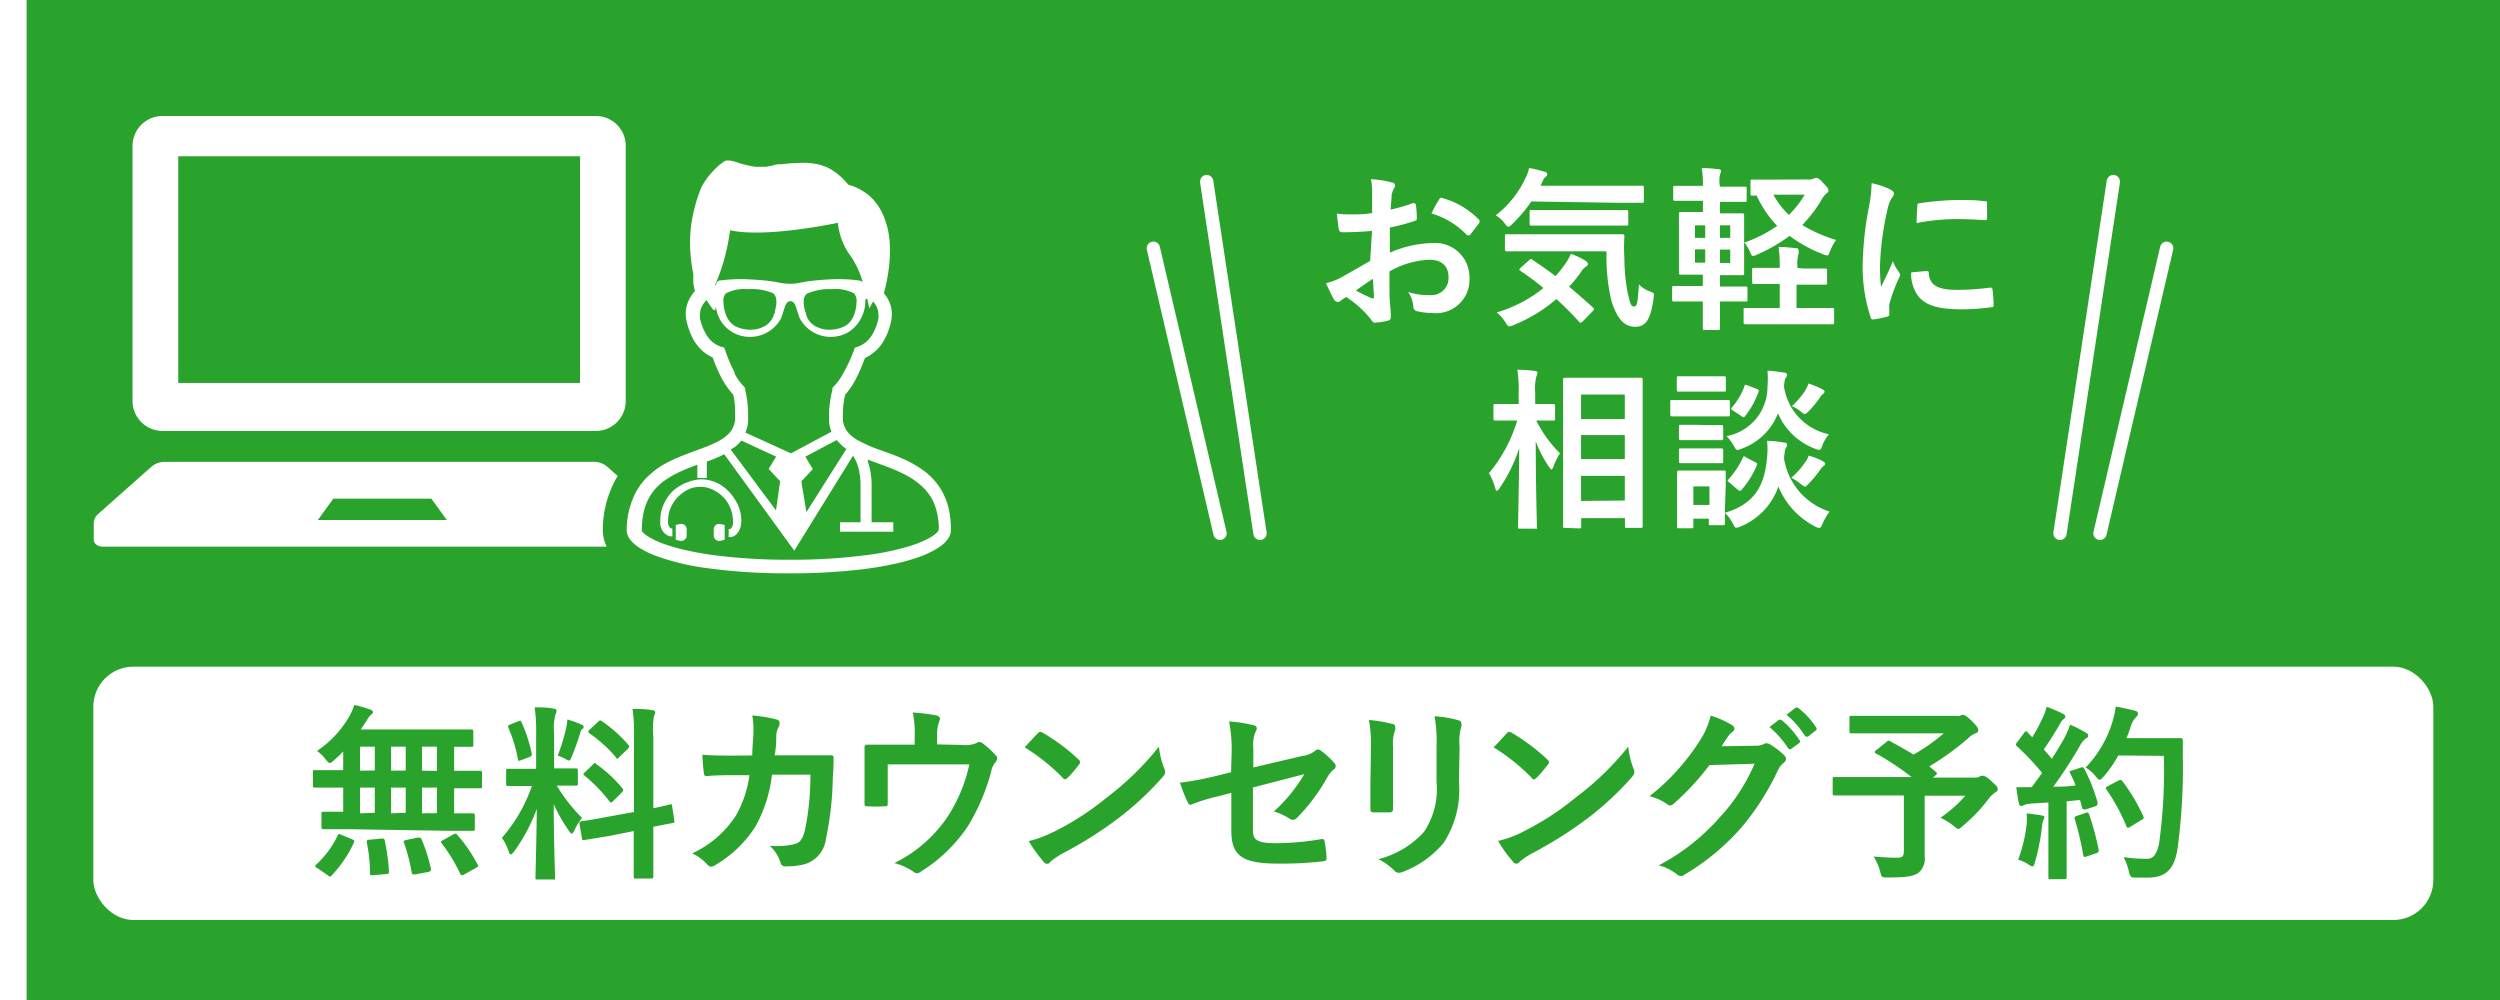
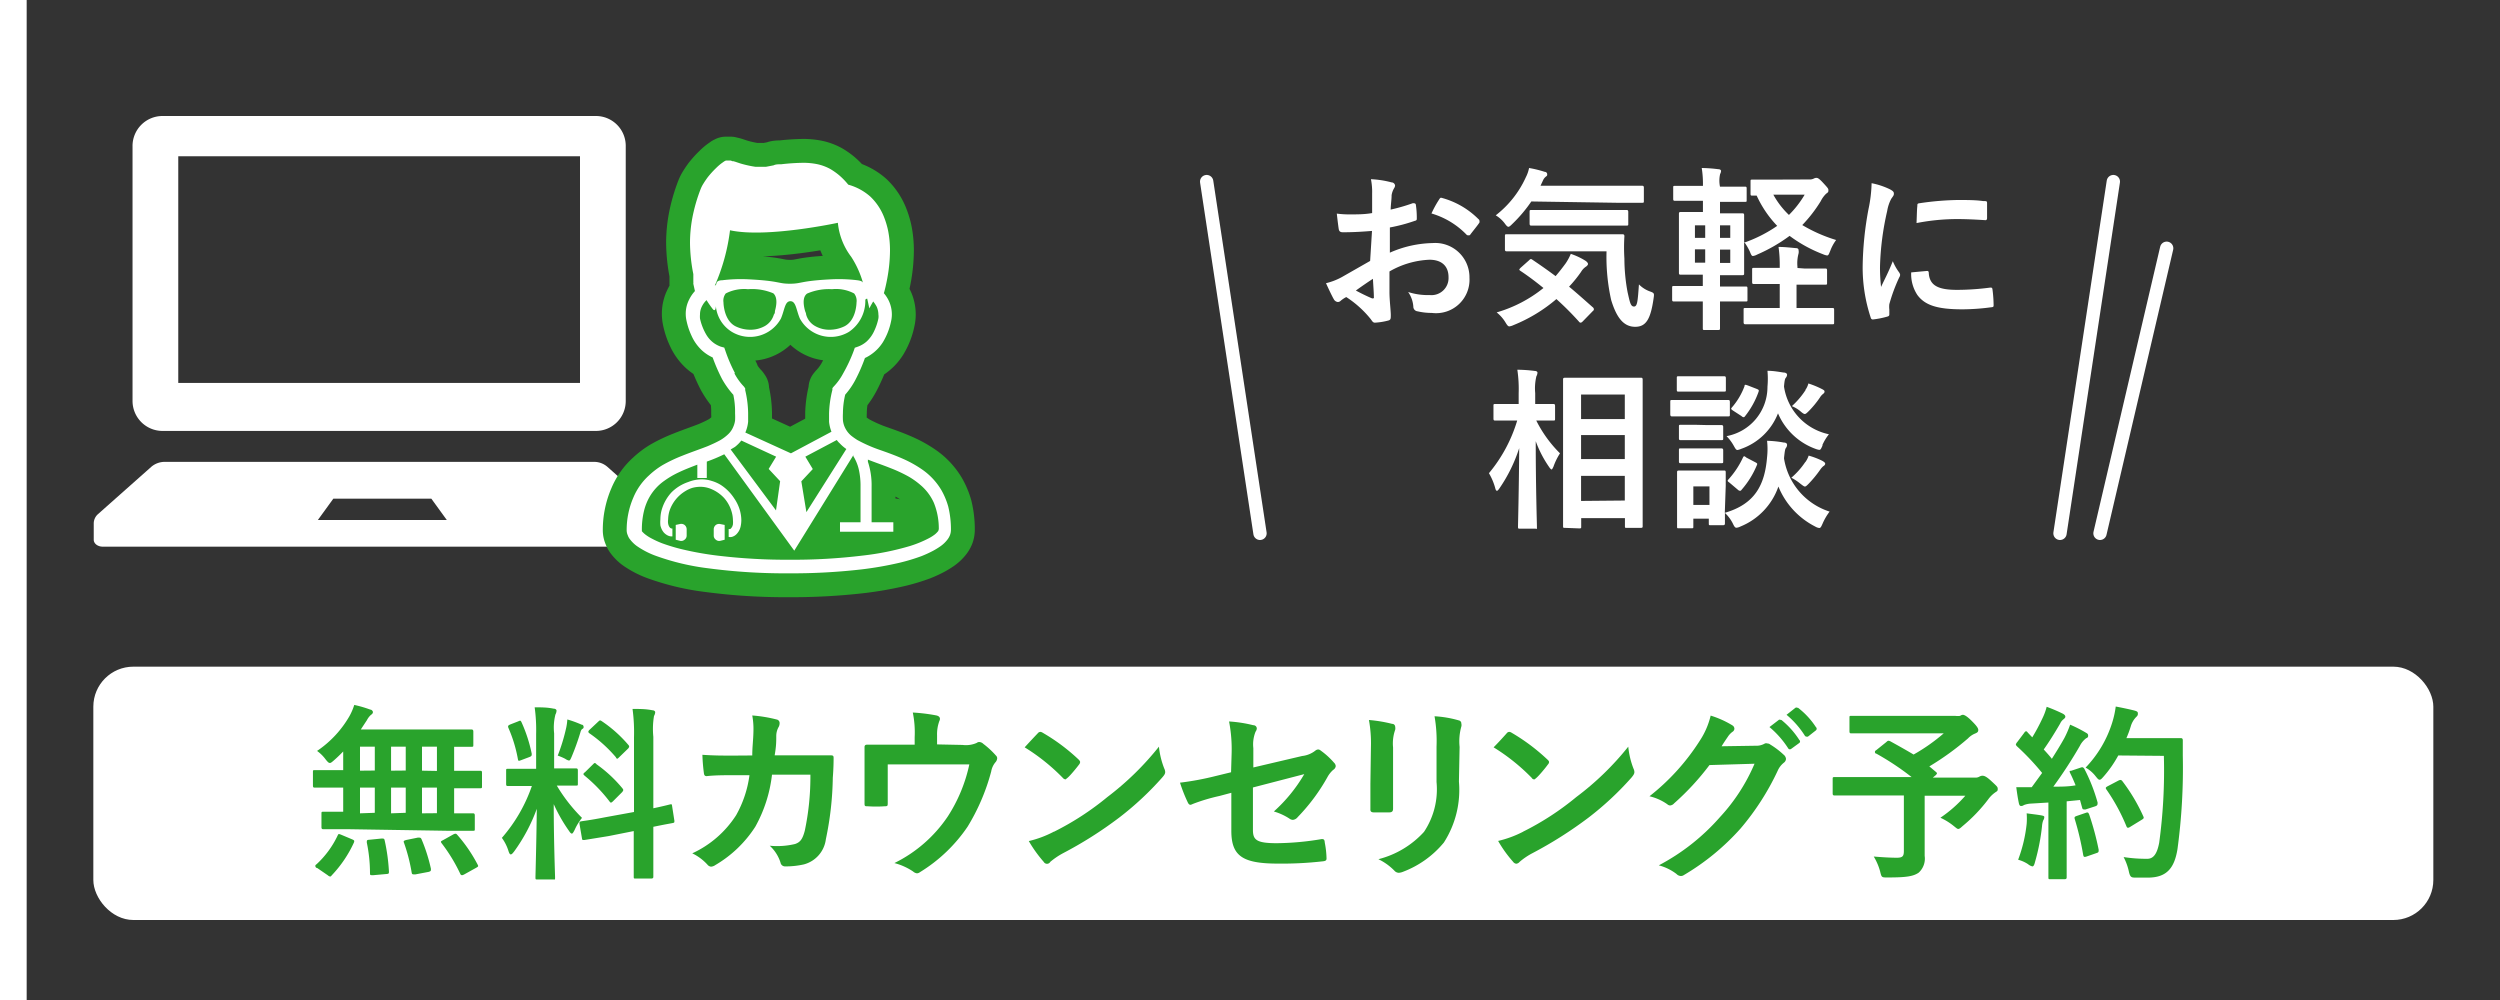
<svg xmlns="http://www.w3.org/2000/svg" viewBox="0 0 187.5 75">
  <rect x="0" y="0" width="187.5" height="75" fill="#333333" stroke="none" />
  <defs>
    <style>.cls-1{fill:#29a32c;}.cls-2{fill:#fff;}.cls-3,.cls-4{fill:none;stroke-linecap:round;}.cls-3{stroke:#fff;stroke-miterlimit:10;}.cls-4{stroke:#29a32c;stroke-linejoin:round;stroke-width:3.58px;}</style>
  </defs>
  <g id="レイヤー_2" data-name="レイヤー 2">
    <g id="アイコン">
-       <rect class="cls-1" x="2" width="185.5" height="75" />
      <rect class="cls-2" x="7" y="50" width="175.5" height="19" rx="3" />
      <path class="cls-1" d="M26.12,62.19c-1.31,0-1.77,0-1.85,0s-.16,0-.16-.15v-1c0-.15,0-.16.16-.16s.46,0,1.47,0V59.07h-.41c-1.22,0-1.64,0-1.72,0s-.14,0-.14-.16v-1c0-.14,0-.15.14-.15s.5,0,1.72,0h.41v-1.4c-.23.24-.46.46-.7.67s-.25.19-.32.19-.16-.09-.31-.28a2.82,2.82,0,0,0-.63-.62,7.91,7.91,0,0,0,2.43-2.61,4.51,4.51,0,0,0,.36-.84,8.81,8.81,0,0,1,1.2.35c.11,0,.2.12.2.19a.24.24,0,0,1-.13.19,1.35,1.35,0,0,0-.32.41l-.46.7h6.36c1.35,0,1.83,0,1.91,0s.17,0,.17.16v1c0,.13,0,.14-.17.14l-1.27,0v1.8h.22c1.22,0,1.64,0,1.73,0s.14,0,.14.15v1c0,.14,0,.16-.14.16s-.51,0-1.73,0h-.22V61c.95,0,1.33,0,1.4,0s.15,0,.15.16v1c0,.14,0,.15-.15.15s-.53,0-1.85,0ZM23.79,65.1c-.1,0-.14-.11-.14-.15s0-.07.09-.13a7,7,0,0,0,1.58-2.15c.06-.14.08-.14.28-.06l.81.34c.18.08.18.11.13.25a9,9,0,0,1-1.66,2.45q-.06.09-.12.09a.34.34,0,0,1-.17-.09Zm4.32-7.31V56H27v1.8Zm0,3.17V59.07H27V61Zm.5,1.93c.17,0,.21,0,.24.14a14.08,14.08,0,0,1,.32,2.33c0,.14,0,.18-.18.19l-1,.09c-.22,0-.24,0-.24-.14a11.37,11.37,0,0,0-.24-2.31c0-.17,0-.2.21-.21Zm1.82-5.1V56h-1.1v1.8Zm0,3.17V59.07h-1.1V61Zm.91,1.86c.18,0,.21,0,.27.11a12.53,12.53,0,0,1,.71,2.23c0,.15,0,.18-.17.23l-1,.19c-.21,0-.24,0-.27-.11a13.11,13.11,0,0,0-.58-2.26c-.06-.14,0-.16.16-.21Zm1.43-5V56H31.65v1.8Zm0,3.17V59.07H31.65V61ZM34,62.58c.17-.08.21-.07.31.05a11.21,11.21,0,0,1,1.51,2.21c.07.13.06.15-.12.25l-.88.49c-.17.09-.21.07-.28,0a12.38,12.38,0,0,0-1.42-2.34c-.08-.12-.07-.14.11-.23Z" />
      <path class="cls-1" d="M40.21,55.05a12.4,12.4,0,0,0-.11-2c.52,0,.94,0,1.42.1.14,0,.22.08.22.14a.62.62,0,0,1-.08.29,3.94,3.94,0,0,0-.1,1.42v2.63h.11c1.08,0,1.43,0,1.51,0s.16,0,.16.15v1c0,.13,0,.14-.16.14s-.42,0-1.42,0a12.19,12.19,0,0,0,1.89,2.42,4.18,4.18,0,0,0-.56.92c-.09.17-.14.26-.2.26s-.13-.07-.22-.21a11.9,11.9,0,0,1-1.14-2c0,2.78.1,5.28.1,5.49s0,.16-.17.16H40.31c-.14,0-.15,0-.15-.16s.07-2.52.1-5.14a12.94,12.94,0,0,1-1.7,3.2c-.11.14-.18.22-.25.22s-.11-.07-.17-.24a3.34,3.34,0,0,0-.5-1,11.73,11.73,0,0,0,2.25-3.89h-.25c-1.09,0-1.44,0-1.53,0s-.15,0-.15-.14v-1c0-.14,0-.15.15-.15s.44,0,1.53,0h.57Zm-1.34-.95c.17-.08.18-.06.25.08a11.07,11.07,0,0,1,.76,2.35c0,.14,0,.18-.18.25l-.61.23c-.21.08-.22.07-.25-.09a10.35,10.35,0,0,0-.71-2.33c-.06-.16,0-.19.15-.26Zm3.6.46a4.18,4.18,0,0,0,.08-.6,8,8,0,0,1,1.07.39c.11,0,.15.1.15.17a.13.13,0,0,1-.08.14c-.09.05-.13.15-.17.3a18.51,18.51,0,0,1-.64,1.78c-.09.21-.13.3-.21.3a.77.77,0,0,1-.28-.13,4.21,4.21,0,0,0-.56-.24A14,14,0,0,0,42.47,54.56Zm5.08,6.34V55.3a13.1,13.1,0,0,0-.11-2.13c.53,0,1,0,1.49.1.12,0,.21.07.21.15a.65.65,0,0,1-.09.28A5.91,5.91,0,0,0,49,55.26v5.36c.81-.17,1.13-.26,1.26-.29s.13,0,.15.14l.17,1.09c0,.13,0,.14-.14.17s-.47.08-1.44.28v1.3c0,1.56,0,2.36,0,2.43s0,.15-.16.15H47.68c-.14,0-.15,0-.15-.15s0-.86,0-2.41v-1l-1.91.38L43.83,63c-.14,0-.17,0-.18-.11l-.19-1.11c0-.15,0-.15.13-.18s.6-.07,1.82-.31Zm-3.08-3.57c.07-.07.1-.1.13-.1s.07,0,.14.09a10.06,10.06,0,0,1,1.93,1.79c.1.13.1.15,0,.29l-.69.69c-.15.14-.18.14-.28,0a11.61,11.61,0,0,0-1.85-1.91c-.05-.05-.09-.08-.09-.11s0-.08.11-.15Zm.38-3.19c.13-.12.14-.14.27-.06a9.74,9.74,0,0,1,2,1.78c.09.1.09.15,0,.27l-.67.65c-.16.16-.18.17-.27,0A10.2,10.2,0,0,0,44.21,55c-.1-.07-.12-.14,0-.26Z" />
      <path class="cls-1" d="M56.42,56.66c0-.69.08-1.14.09-1.89a5.64,5.64,0,0,0-.09-1.11,10.55,10.55,0,0,1,1.82.3.27.27,0,0,1,.23.29.57.57,0,0,1-.07.27,1.38,1.38,0,0,0-.18.65c0,.45,0,.79-.12,1.48h2.12l2,0c.23,0,.3,0,.3.19s0,.75-.06,1.49a23.93,23.93,0,0,1-.52,4.61,2.24,2.24,0,0,1-1.65,1.89,6.2,6.2,0,0,1-1.42.15.34.34,0,0,1-.33-.28,2.89,2.89,0,0,0-.81-1.27,5.78,5.78,0,0,0,1.9-.13c.38-.13.56-.35.73-1a19.62,19.62,0,0,0,.42-4.2H57.9A10.45,10.45,0,0,1,56.65,62a8.93,8.93,0,0,1-3,2.88.64.64,0,0,1-.32.12.39.39,0,0,1-.27-.15A3.73,3.73,0,0,0,51.92,64a7.76,7.76,0,0,0,3.29-2.86,8.33,8.33,0,0,0,1-3H55c-.69,0-1.36,0-2,.07-.14,0-.19-.07-.21-.24a13.59,13.59,0,0,1-.11-1.36c.88.06,1.51.06,2.32.06Z" />
      <path class="cls-1" d="M72.19,55.87a2,2,0,0,0,1.06-.15.32.32,0,0,1,.19-.07.47.47,0,0,1,.31.14,6.34,6.34,0,0,1,.94.87.29.29,0,0,1,.1.21.51.51,0,0,1-.14.31,1.46,1.46,0,0,0-.31.68A15.55,15.55,0,0,1,72.57,62,11.65,11.65,0,0,1,69,65.41a.4.4,0,0,1-.23.09.55.55,0,0,1-.29-.14,4.6,4.6,0,0,0-1.4-.63,10.29,10.29,0,0,0,4-3.49,11.66,11.66,0,0,0,1.62-3.91H66.58v1.18c0,.56,0,1.13,0,1.69,0,.23,0,.27-.22.27a9.26,9.26,0,0,1-1.29,0c-.19,0-.23,0-.23-.21,0-.72,0-1.18,0-1.74V57.39c0-.45,0-1,0-1.36,0-.13.07-.18.2-.18.66,0,1.43,0,2.13,0h1.43v-.55a7.49,7.49,0,0,0-.14-1.86,13.37,13.37,0,0,1,1.73.21c.28.05.37.21.26.43a2.9,2.9,0,0,0-.17,1.08v.67Z" />
      <path class="cls-1" d="M77.83,55a.27.27,0,0,1,.2-.11.41.41,0,0,1,.18.07,14.42,14.42,0,0,1,2.68,2c.08.08.12.14.12.2a.34.34,0,0,1-.08.18c-.21.28-.67.84-.87,1s-.11.11-.17.11a.3.3,0,0,1-.18-.11,14.9,14.9,0,0,0-2.86-2.29C77.16,55.71,77.57,55.27,77.83,55Zm1.22,7.38a21,21,0,0,0,4-2.6A21.59,21.59,0,0,0,86.92,56a6.14,6.14,0,0,0,.4,1.64.68.68,0,0,1,.07.26c0,.13-.07.24-.23.42a22.88,22.88,0,0,1-3.22,3A30,30,0,0,1,79.71,64a5.62,5.62,0,0,0-.94.64.28.28,0,0,1-.49,0,9.84,9.84,0,0,1-1.12-1.56A7.93,7.93,0,0,0,79.05,62.37Z" />
      <path class="cls-1" d="M92.37,56.57a11,11,0,0,0-.19-2.46,10,10,0,0,1,1.81.28c.18,0,.27.13.27.25a.45.45,0,0,1-.09.23A2.53,2.53,0,0,0,94,56.11v1.45l3.66-.86a1.93,1.93,0,0,0,1-.41.37.37,0,0,1,.2-.08.31.31,0,0,1,.19.08,5.7,5.7,0,0,1,1,.91.4.4,0,0,1,.13.26.38.38,0,0,1-.19.28,2,2,0,0,0-.43.54,14.25,14.25,0,0,1-2.23,3,.53.53,0,0,1-.36.21.45.45,0,0,1-.27-.1,4.45,4.45,0,0,0-1.16-.53,11.59,11.59,0,0,0,2.28-2.8l-3.85,1v3.18c0,.74.25,1,1.77,1a20.92,20.92,0,0,0,3.39-.31c.19,0,.21.07.23.28a6.76,6.76,0,0,1,.13,1.18c0,.14-.08.19-.29.21a27.07,27.07,0,0,1-3.35.17c-2.68,0-3.5-.58-3.5-2.47V59.46l-.9.24a13.79,13.79,0,0,0-2,.6.54.54,0,0,1-.16.06c-.1,0-.16-.07-.23-.23a11.54,11.54,0,0,1-.56-1.43,21.23,21.23,0,0,0,2.64-.49l1.19-.29Z" />
      <path class="cls-1" d="M102.82,56a9.73,9.73,0,0,0-.15-2,10.48,10.48,0,0,1,1.74.29c.16,0,.23.13.23.23a.54.54,0,0,1,0,.21,3.09,3.09,0,0,0-.16,1.33v2.83c0,.72,0,1.27,0,1.76,0,.21-.09.28-.31.28h-1.12c-.2,0-.28-.07-.27-.24,0-.49,0-1.3,0-1.9Zm6.6,2.62a7.3,7.3,0,0,1-1.13,4.57,7.34,7.34,0,0,1-3.08,2.2,1,1,0,0,1-.3.07.46.46,0,0,1-.34-.17,4.31,4.31,0,0,0-1.19-.85,6.93,6.93,0,0,0,3.42-2.05,5.74,5.74,0,0,0,.94-3.74V56a10.73,10.73,0,0,0-.15-2.28,8.08,8.08,0,0,1,1.82.31.23.23,0,0,1,.19.24.44.44,0,0,1,0,.22,4.1,4.1,0,0,0-.13,1.53Z" />
      <path class="cls-1" d="M113,55a.26.26,0,0,1,.2-.11.41.41,0,0,1,.18.07,14.71,14.71,0,0,1,2.67,2c.09.08.13.14.13.2a.3.3,0,0,1-.09.18c-.2.28-.67.84-.86,1s-.12.11-.17.11-.11,0-.18-.11a14.9,14.9,0,0,0-2.86-2.29C112.36,55.71,112.76,55.27,113,55Zm1.22,7.38a20.63,20.63,0,0,0,4-2.6A21.33,21.33,0,0,0,122.12,56a6.17,6.17,0,0,0,.39,1.64.68.68,0,0,1,.07.26c0,.13-.07.24-.22.42a22.88,22.88,0,0,1-3.22,3A30.59,30.59,0,0,1,114.91,64a5.16,5.16,0,0,0-.94.64.38.38,0,0,1-.25.14.34.34,0,0,1-.24-.15,9.24,9.24,0,0,1-1.12-1.56A8.09,8.09,0,0,0,114.25,62.37Z" />
      <path class="cls-1" d="M131.67,55.93a1.27,1.27,0,0,0,.7-.17.27.27,0,0,1,.18,0,.35.35,0,0,1,.22.08,6.06,6.06,0,0,1,1,.76.46.46,0,0,1,.18.32.39.39,0,0,1-.17.29,1.59,1.59,0,0,0-.46.61,19.23,19.23,0,0,1-2.78,4.32,17.77,17.77,0,0,1-4.25,3.49.38.38,0,0,1-.23.07.47.47,0,0,1-.32-.15,3.76,3.76,0,0,0-1.33-.65A16,16,0,0,0,129,61.28a13.84,13.84,0,0,0,2.59-4l-3.38.1a19.27,19.27,0,0,1-2.65,2.87.45.45,0,0,1-.3.16.32.32,0,0,1-.21-.09,3.81,3.81,0,0,0-1.34-.6,16.64,16.64,0,0,0,3.77-4.16,5.89,5.89,0,0,0,.82-1.89,7.09,7.09,0,0,1,1.64.74.3.3,0,0,1,.14.24.29.29,0,0,1-.15.24,1.43,1.43,0,0,0-.35.38c-.16.23-.3.44-.46.7ZM133.4,54c.07-.06.13,0,.21,0a6.24,6.24,0,0,1,1.34,1.5.14.14,0,0,1,0,.22l-.59.43c-.09.07-.16.06-.23,0a7,7,0,0,0-1.42-1.62Zm1.25-.91c.09-.06.13,0,.21,0a5.8,5.8,0,0,1,1.33,1.44.16.16,0,0,1,0,.25l-.56.44c-.11.08-.18,0-.24,0a6.65,6.65,0,0,0-1.4-1.61Z" />
      <path class="cls-1" d="M141.48,55.65c.11-.11.15-.11.28-.06.6.33,1.19.66,1.76,1A13.65,13.65,0,0,0,145.78,55h-5c-1.37,0-1.85,0-1.93,0s-.14,0-.14-.16v-1c0-.14,0-.15.14-.15s.56,0,1.93,0h5.87a1.31,1.31,0,0,0,.36,0,.4.4,0,0,1,.2-.08c.11,0,.31.1.66.45s.5.54.5.69-.08.2-.25.27a1.52,1.52,0,0,0-.52.36,20.57,20.57,0,0,1-2.9,2.1l.49.41c.11.1.11.11,0,.24l-.23.19h3.17a.56.56,0,0,0,.32-.07.52.52,0,0,1,.21-.07c.12,0,.26,0,.7.41s.47.43.47.59-.06.16-.2.26a2.2,2.2,0,0,0-.52.52,11.9,11.9,0,0,1-1.92,2c-.15.14-.24.21-.32.21s-.15-.07-.34-.22a4.6,4.6,0,0,0-1-.62,9.61,9.61,0,0,0,1.87-1.65h-3.05V62c0,1,0,1.67,0,2.19a1.42,1.42,0,0,1-.45,1.26c-.41.28-.93.36-2.34.36-.44,0-.44,0-.55-.45a4.35,4.35,0,0,0-.48-1.12c.72.06,1.29.09,1.73.09s.53-.12.53-.51V59.66h-3.42c-1.24,0-1.68,0-1.76,0s-.16,0-.16-.15V58.44c0-.14,0-.16.16-.16s.52,0,1.76,0h4a20,20,0,0,0-2.65-1.76c-.07,0-.1-.07-.1-.12s0-.08.1-.14Z" />
      <path class="cls-1" d="M156.05,57.57c.17-.06.2,0,.27.08a13,13,0,0,1,1,2.54c0,.15,0,.22-.17.28l-.74.24c-.16,0-.21,0-.24-.1L156,60l-1,.1v3.85c0,1.29,0,1.76,0,1.83s0,.16-.15.16h-1.07c-.14,0-.15,0-.15-.16s0-.54,0-1.83V60.19l-1.32.08a1.72,1.72,0,0,0-.52.11.33.33,0,0,1-.21.07c-.1,0-.14-.09-.17-.23-.07-.34-.12-.66-.19-1.18.42,0,.8,0,1.16,0l.78-1.07a19,19,0,0,0-1.89-2c-.05-.06-.08-.09-.08-.13a.41.41,0,0,1,.1-.18l.52-.69c.05-.08.09-.12.14-.12s.07,0,.12.08l.35.37a14.7,14.7,0,0,0,.76-1.42,4.34,4.34,0,0,0,.32-.87,12.08,12.08,0,0,1,1.22.52c.12.07.18.14.18.22s-.06.13-.13.19a.84.84,0,0,0-.26.33c-.45.77-.8,1.33-1.23,1.94.21.23.42.46.61.7.32-.51.63-1,.94-1.56a7.28,7.28,0,0,0,.43-1,9.92,9.92,0,0,1,1.18.6c.13.07.17.12.17.21s0,.15-.15.21a1.65,1.65,0,0,0-.47.57A34.05,34.05,0,0,1,154,59c.55,0,1.13,0,1.67-.1-.12-.3-.25-.6-.39-.88s0-.17.14-.24ZM152,61.79a5.08,5.08,0,0,0,0-.79c.43.06.8.1,1.08.15s.24.1.24.17a.5.5,0,0,1-.08.21,1.6,1.6,0,0,0-.09.45,15.8,15.8,0,0,1-.53,2.69c-.05.21-.11.31-.19.31a.77.77,0,0,1-.33-.17,2.55,2.55,0,0,0-.74-.33A10.86,10.86,0,0,0,152,61.79Zm4.44-.83c.17-.06.19,0,.25.13a20.79,20.79,0,0,1,.71,2.64c0,.16,0,.2-.16.25l-.75.26c-.21.07-.22,0-.25-.12a21.71,21.71,0,0,0-.63-2.68c-.05-.16,0-.19.13-.24Zm2.43-4.3a8.54,8.54,0,0,1-1.09,1.57c-.15.17-.22.25-.31.25s-.15-.08-.29-.25a2.51,2.51,0,0,0-.76-.66,8.52,8.52,0,0,0,2-3.39,6.93,6.93,0,0,0,.26-1.19c.54.1,1.08.22,1.36.29s.3.13.3.23,0,.15-.14.28a1.69,1.69,0,0,0-.4.71,7.49,7.49,0,0,1-.32.86h2.65c1,0,1.33,0,1.41,0s.17,0,.17.17c0,.39,0,.77,0,1.16a45.21,45.21,0,0,1-.4,7c-.23,1.42-.81,2.1-2.13,2.13-.3,0-.69,0-1,0s-.42,0-.52-.48a4.25,4.25,0,0,0-.39-1.06,11.09,11.09,0,0,0,1.78.13c.51,0,.75-.47.89-1.21a40.12,40.12,0,0,0,.35-6.51Zm0,1.89c.16-.08.2-.06.28,0a13.38,13.38,0,0,1,1.6,2.68c.07.14,0,.18-.13.26l-.88.54c-.15.09-.21.07-.27-.09a14.24,14.24,0,0,0-1.47-2.7c-.1-.14-.1-.18.09-.28Z" />
      <path class="cls-2" d="M102.9,17.32c-.65.05-1.31.1-2.18.1-.22,0-.29-.08-.32-.27s-.09-.68-.14-1.13a7,7,0,0,0,1,.06c.54,0,1.1,0,1.65-.1,0-.43,0-.92,0-1.48a4.75,4.75,0,0,0-.09-1.06,7.12,7.12,0,0,1,1.55.24c.15,0,.26.13.26.25a.48.48,0,0,1-.08.2,1.49,1.49,0,0,0-.18.51c0,.34-.06.66-.07,1.08a13.69,13.69,0,0,0,1.66-.48c.12,0,.21,0,.23.12a6.67,6.67,0,0,1,.07,1c0,.13,0,.17-.17.21a12.45,12.45,0,0,1-1.85.49c0,.63,0,1.26,0,1.89a8.29,8.29,0,0,1,3.2-.72,2.57,2.57,0,0,1,2.77,2.6,2.51,2.51,0,0,1-2.82,2.64,4.71,4.71,0,0,1-1.07-.12A.35.35,0,0,1,106,23a2.16,2.16,0,0,0-.39-1.1,4.83,4.83,0,0,0,1.63.23,1.28,1.28,0,0,0,1.4-1.34c0-.84-.52-1.31-1.43-1.31a6.51,6.51,0,0,0-3,.88c0,.55,0,1,0,1.56s.1,1.4.1,1.69,0,.38-.19.43a4.9,4.9,0,0,1-1,.16c-.14,0-.19-.09-.31-.26a7.73,7.73,0,0,0-1.84-1.66,2,2,0,0,0-.42.28.3.3,0,0,1-.22.09.39.39,0,0,1-.29-.2c-.14-.24-.4-.79-.59-1.21a4.78,4.78,0,0,0,1.19-.46l2.12-1.21Zm-1.21,4.47c.37.2.81.42,1.22.59.11,0,.15,0,.13-.11,0-.34-.05-.93-.07-1.36C102.6,21.15,102.16,21.45,101.69,21.79ZM107.91,15c.09-.15.13-.19.22-.16a6.14,6.14,0,0,1,2.75,1.59.17.17,0,0,1,.08.13.36.36,0,0,1,0,.13c-.17.26-.51.66-.7.92,0,.05-.22.06-.26,0a6,6,0,0,0-2.64-1.6A7.9,7.9,0,0,1,107.91,15Z" />
      <path class="cls-2" d="M114.85,15.11a10.55,10.55,0,0,1-1.42,1.68c-.14.14-.23.22-.3.22s-.15-.08-.28-.26a2.34,2.34,0,0,0-.67-.6,7.55,7.55,0,0,0,2.26-2.86,2.61,2.61,0,0,0,.24-.69,8.49,8.49,0,0,1,1.18.29c.12,0,.18.1.18.18s0,.11-.09.17a.72.72,0,0,0-.22.28l-.19.41h5.81c1.27,0,1.7,0,1.78,0s.16,0,.16.14v1c0,.13,0,.14-.16.14s-.51,0-1.78,0Zm-.18,4.42c.12-.12.15-.13.26-.05.55.37,1.14.78,1.74,1.23.26-.3.5-.61.75-.95a4.07,4.07,0,0,0,.39-.72,5.08,5.08,0,0,1,1.12.53c.12.09.17.17.17.23s-.07.15-.17.21a1.2,1.2,0,0,0-.35.38,9.49,9.49,0,0,1-.9,1.11c.57.47,1.16,1,1.76,1.53a.22.22,0,0,1,.1.15c0,.05,0,.09-.08.15l-.73.75q-.11.12-.18.12s-.08,0-.13-.08a22.46,22.46,0,0,0-1.69-1.69,11.65,11.65,0,0,1-3.21,1.95,1.08,1.08,0,0,1-.32.1c-.09,0-.16-.08-.29-.3a2.86,2.86,0,0,0-.66-.75,10,10,0,0,0,3.51-1.83c-.55-.45-1.12-.88-1.72-1.28-.12-.08-.12-.1,0-.23Zm.14-.68c-1.26,0-1.7,0-1.78,0s-.16,0-.16-.14v-1c0-.13,0-.14.16-.14s.52,0,1.78,0h5.07c1.29,0,1.71,0,1.79,0s.16,0,.16.15a13.54,13.54,0,0,0,0,1.68,13.79,13.79,0,0,0,.24,2.52c.17.74.22,1.07.48,1.07s.28-.43.37-1.66a2.21,2.21,0,0,0,.89.55c.28.11.26.15.2.56-.22,1.5-.56,2.07-1.37,2.07s-1.37-.59-1.8-2a14.77,14.77,0,0,1-.35-3.66Zm1.77-1.93c-1.24,0-1.65,0-1.72,0s-.14,0-.14-.15v-.87c0-.13,0-.15.14-.15s.48,0,1.72,0h3.66c1.22,0,1.65,0,1.73,0s.15,0,.15.15v.87c0,.14,0,.15-.15.15s-.51,0-1.73,0Z" />
      <path class="cls-2" d="M135.71,13.46a.68.68,0,0,0,.33-.07.42.42,0,0,1,.17-.05c.1,0,.18,0,.53.38s.39.43.39.54,0,.16-.16.26a2,2,0,0,0-.41.56,10.49,10.49,0,0,1-1.39,1.8A11.4,11.4,0,0,0,137.71,18a3.23,3.23,0,0,0-.44.81c-.1.24-.13.35-.24.35a1.14,1.14,0,0,1-.3-.09,10.34,10.34,0,0,1-2.51-1.38,12.29,12.29,0,0,1-2.43,1.4.91.91,0,0,1-.32.11c-.1,0-.14-.11-.24-.35a4.29,4.29,0,0,0-.42-.71v1.15c0,.79,0,1.14,0,1.22s0,.13-.15.13-.44,0-1.43,0H129v.85h.32c1.13,0,1.54,0,1.62,0s.12,0,.12.15v.83c0,.13,0,.14-.12.14s-.49,0-1.62,0H129c0,1.23,0,1.9,0,2s0,.14-.14.14h-1c-.13,0-.15,0-.15-.14s0-.73,0-2h-.57c-1.13,0-1.51,0-1.59,0s-.14,0-.14-.14V21.6c0-.13,0-.15.14-.15s.46,0,1.59,0h.57v-.85h-.23c-1,0-1.34,0-1.42,0s-.14,0-.14-.13,0-.43,0-1.22v-2c0-.78,0-1.13,0-1.21s0-.14.14-.14.43,0,1.42,0h.24v-.84h-.55c-1.1,0-1.46,0-1.54,0s-.14,0-.14-.14v-.85c0-.11,0-.13.14-.13s.44,0,1.54,0h.55a7.56,7.56,0,0,0-.09-1.34,10.9,10.9,0,0,1,1.24.09c.14,0,.21.07.21.13a.55.55,0,0,1-.07.23A2.19,2.19,0,0,0,129,14v0h.31c1.09,0,1.48,0,1.56,0s.13,0,.13.13V15c0,.13,0,.14-.13.14s-.47,0-1.56,0H129V16h.23c1,0,1.34,0,1.43,0s.15,0,.15.14,0,.43,0,1.21v.85a10.28,10.28,0,0,0,2.48-1.26,8.18,8.18,0,0,1-1.54-2.27l-.3,0c-.14,0-.16,0-.16-.15v-.91c0-.13,0-.14.16-.14s.45,0,1.56,0Zm-7.82,4.38V16.9h-.77v.94Zm0,1.86v-1h-.77v1ZM129,16.9v.94h.77V16.9Zm.77,1.82H129v1h.77Zm5.57,1.42c1.09,0,1.46,0,1.55,0s.14,0,.14.15v.92c0,.13,0,.14-.14.14s-.46,0-1.55,0h-.6v1.75h1c1.21,0,1.61,0,1.69,0s.13,0,.13.14v.92c0,.15,0,.16-.13.16s-.48,0-1.69,0h-3.15c-1.21,0-1.59,0-1.67,0s-.15,0-.15-.16v-.92c0-.13,0-.14.15-.14s.46,0,1.67,0h.89V21.3h-.39c-1.09,0-1.46,0-1.54,0s-.14,0-.14-.14v-.92c0-.13,0-.15.14-.15s.45,0,1.54,0h.39v-.06a9.72,9.72,0,0,0-.09-1.51c.46,0,.87.05,1.31.09.13,0,.19.06.19.14a.65.65,0,0,1,0,.27,2.77,2.77,0,0,0-.08,1v.08ZM133,14.6a6.23,6.23,0,0,0,1.17,1.52,7.4,7.4,0,0,0,1.18-1.52Z" />
      <path class="cls-2" d="M141.75,14.2c.22.12.29.19.29.31s0,.13-.19.39a2.9,2.9,0,0,0-.31.92A20.82,20.82,0,0,0,141,20a12.79,12.79,0,0,0,.08,1.52c.27-.59.51-1,.88-1.93a3.91,3.91,0,0,0,.46.82.46.46,0,0,1,.09.19.38.38,0,0,1-.07.21,12.77,12.77,0,0,0-.74,2,1.78,1.78,0,0,0,0,.41c0,.15,0,.26,0,.36s-.05.14-.17.17a6.63,6.63,0,0,1-1.06.21c-.1,0-.15-.06-.17-.15a12,12,0,0,1-.6-3.87,24.78,24.78,0,0,1,.44-4.27,10.3,10.3,0,0,0,.23-1.93A5.56,5.56,0,0,1,141.75,14.2Zm2.78,6.12c.1,0,.13.05.13.2.08.89.7,1.22,2.12,1.22a19.33,19.33,0,0,0,2.48-.17c.13,0,.16,0,.18.17a9.35,9.35,0,0,1,.08,1.12c0,.15,0,.17-.22.19a16.58,16.58,0,0,1-2.12.15c-1.92,0-2.82-.32-3.38-1.08a2.84,2.84,0,0,1-.46-1.69Zm-.73-4.86c0-.16,0-.2.18-.22A21.32,21.32,0,0,1,146.8,15c.78,0,1.38,0,1.93.08.27,0,.3,0,.3.17,0,.39,0,.74,0,1.11,0,.11-.05.17-.17.15-.78-.05-1.46-.08-2.12-.08a16,16,0,0,0-3,.3C143.77,16,143.77,15.68,143.8,15.46Z" />
      <path class="cls-2" d="M114,39.65c-.13,0-.15,0-.15-.14s.07-2.81.09-5.9a11.58,11.58,0,0,1-1.47,3c-.09.13-.15.2-.2.2s-.1-.07-.13-.21a4.58,4.58,0,0,0-.47-1.11,11.13,11.13,0,0,0,2.12-3.95h-.3c-1,0-1.26,0-1.34,0s-.14,0-.14-.14v-.95c0-.13,0-.15.14-.15s.39,0,1.34,0h.41v-.81a9.81,9.81,0,0,0-.1-1.76,10.62,10.62,0,0,1,1.3.09c.13,0,.21.06.21.13a.61.61,0,0,1-.08.27,3.86,3.86,0,0,0-.09,1.26v.82c1,0,1.27,0,1.35,0s.14,0,.14.15v.95c0,.13,0,.14-.14.14s-.38,0-1.27,0A9.29,9.29,0,0,0,117,34a4.66,4.66,0,0,0-.49,1c-.07.14-.1.21-.14.21s-.11-.07-.19-.19a8.44,8.44,0,0,1-1-1.93c0,3.44.09,6.18.09,6.42s0,.14-.14.14Zm3.38-.06c-.13,0-.15,0-.15-.13s0-.94,0-4.92V32c0-2.57,0-3.43,0-3.52s0-.15.15-.15.48,0,1.59,0h2.5c1.12,0,1.51,0,1.59,0s.14,0,.14.15,0,.95,0,3.09v3c0,3.95,0,4.81,0,4.89s0,.13-.14.13H122c-.12,0-.13,0-.13-.13v-.6h-3.28v.64c0,.11,0,.13-.15.13Zm1.2-8.16h3.28V29.59h-3.28Zm3.28,3v-1.8h-3.28v1.8Zm0,3.11V35.69h-3.28v1.88Z" />
      <path class="cls-2" d="M128.22,30c1,0,1.3,0,1.38,0s.14,0,.14.15v.92c0,.14,0,.16-.14.16s-.39,0-1.38,0h-1.44c-1,0-1.31,0-1.37,0s-.14,0-.14-.16v-.92c0-.13,0-.15.14-.15s.39,0,1.37,0Zm1.14,8.46c2.25-.65,3-2.08,3.17-4.17a5.6,5.6,0,0,0,0-1.23,7.75,7.75,0,0,1,1.25.13c.16,0,.25.07.25.16a.37.37,0,0,1-.08.24c-.07.09-.09.22-.15.78a5,5,0,0,0,3.42,4,4.36,4.36,0,0,0-.53.91c-.1.22-.14.32-.25.32a.78.78,0,0,1-.3-.11,5.84,5.84,0,0,1-2.76-3,5,5,0,0,1-2.85,3,.79.79,0,0,1-.3.09c-.1,0-.16-.09-.27-.32a2.81,2.81,0,0,0-.59-.79c0,.56,0,.73,0,.78s0,.14-.13.14h-.94c-.13,0-.14,0-.14-.14v-.35H127v.59c0,.12,0,.13-.14.13h-.94c-.13,0-.14,0-.14-.13s0-.39,0-2v-.83c0-.82,0-1.13,0-1.22s0-.15.14-.15.35,0,1.18,0h1c.83,0,1.11,0,1.2,0s.13,0,.13.15,0,.39,0,1Zm-1.23-10.24c.83,0,1.09,0,1.17,0s.14,0,.14.15v.87c0,.11,0,.13-.14.13s-.34,0-1.17,0h-1.06c-.84,0-1.1,0-1.18,0s-.13,0-.13-.13v-.87c0-.13,0-.15.13-.15s.34,0,1.18,0ZM128,31.88c.77,0,1,0,1.08,0s.16,0,.16.14v.85c0,.13,0,.14-.16.14s-.31,0-1.08,0h-.83c-.79,0-1,0-1.1,0s-.15,0-.15-.14V32c0-.13,0-.14.15-.14s.31,0,1.1,0Zm0,1.75c.77,0,1,0,1.08,0s.16,0,.16.14v.83c0,.13,0,.14-.16.14s-.31,0-1.08,0h-.83c-.79,0-1,0-1.1,0s-.15,0-.15-.14v-.83c0-.13,0-.14.15-.14s.31,0,1.1,0Zm-1,2.85v1.39h1.21V36.48Zm9.7-3.08c-.12.24-.14.34-.26.34a1.3,1.3,0,0,1-.29-.08A4.86,4.86,0,0,1,133.35,31a4.58,4.58,0,0,1-2.75,2.66,1.22,1.22,0,0,1-.29.09c-.1,0-.15-.09-.28-.32a3.29,3.29,0,0,0-.54-.72,3.75,3.75,0,0,0,3.07-3.7,6.78,6.78,0,0,0,0-1.2c.45,0,.86.08,1.21.13.15,0,.26.07.26.16a.37.37,0,0,1-.09.23c-.07.08-.1.2-.14.66a4.3,4.3,0,0,0,3.37,3.58A3.56,3.56,0,0,0,136.67,33.4Zm-7,2.79c-.16-.11-.15-.14-.06-.24a6.5,6.5,0,0,0,1.08-1.63c.07-.13.09-.14.26,0l.65.34c.17.09.19.11.13.24a6.68,6.68,0,0,1-1.13,1.82c-.05.07-.08.09-.13.09a.25.25,0,0,1-.15-.07Zm.27-5.4c-.16-.11-.16-.14-.07-.24a5.18,5.18,0,0,0,.94-1.59c0-.14.07-.11.25-.05l.67.26c.16.07.17.09.13.22a6.32,6.32,0,0,1-1,1.81c-.05.07-.08.09-.12.09a.22.22,0,0,1-.15-.08Zm5.43,3.87a1.75,1.75,0,0,0,.25-.49,5.92,5.92,0,0,1,1,.38c.18.1.24.16.24.23s-.06.14-.15.19a1.4,1.4,0,0,0-.22.25,8.66,8.66,0,0,1-.87,1.06c-.13.13-.21.21-.28.21s-.17-.08-.34-.21a3.82,3.82,0,0,0-.68-.45A5.69,5.69,0,0,0,135.39,34.66Zm0-5.41a1.46,1.46,0,0,0,.23-.49,6.88,6.88,0,0,1,1,.41c.17.09.21.12.21.2s-.05.13-.13.19a1,1,0,0,0-.22.26,7.19,7.19,0,0,1-.82,1c-.16.16-.24.23-.31.23s-.16-.06-.3-.18a2.37,2.37,0,0,0-.67-.41A6.1,6.1,0,0,0,135.42,29.25Z" />
      <line class="cls-3" x1="94.5" y1="40" x2="90.5" y2="13.62" />
-       <line class="cls-3" x1="91.5" y1="40" x2="86.5" y2="18.62" />
      <line class="cls-3" x1="154.5" y1="40" x2="158.5" y2="13.62" />
      <line class="cls-3" x1="157.5" y1="40" x2="162.5" y2="18.62" />
      <path class="cls-2" d="M12.19,32.32h32.5a2.24,2.24,0,0,0,2.24-2.25V11A2.24,2.24,0,0,0,44.69,8.7H12.19A2.25,2.25,0,0,0,9.94,11V30.07A2.25,2.25,0,0,0,12.19,32.32Zm1.18-20.6H43.5v17H13.37Z" />
      <path class="cls-2" d="M49.54,38.55l-4-3.55a1.51,1.51,0,0,0-1-.36H12.36a1.55,1.55,0,0,0-1,.36l-4,3.55a.94.94,0,0,0-.33.69v1.24c0,.29.3.52.68.52H49.2a.61.61,0,0,0,.67-.52V39.24A.94.94,0,0,0,49.54,38.55ZM23.84,39,25,37.4h7.35L33.51,39Z" />
      <path class="cls-4" d="M50.35,36.94a3.28,3.28,0,0,0-.68,1.16,2.59,2.59,0,0,0-.14.84,2.42,2.42,0,0,0,0,.47,1.63,1.63,0,0,0,.11.31,1.37,1.37,0,0,0,.13.2,1,1,0,0,0,.29.23.67.67,0,0,0,.37.08v-.59h-.07l-.1-.05-.07-.09a.76.76,0,0,1-.08-.23,1,1,0,0,1,0-.32,2.39,2.39,0,0,1,.11-.66,2.75,2.75,0,0,1,1.17-1.45,2.2,2.2,0,0,1,.54-.25,2.33,2.33,0,0,1,.59-.08,2.08,2.08,0,0,1,.78.15,2.81,2.81,0,0,1,1,.68,2.67,2.67,0,0,1,.56,1,2.39,2.39,0,0,1,.11.66,1.66,1.66,0,0,1,0,.33.76.76,0,0,1-.06.18l-.06.09a.32.32,0,0,1-.09.08l-.11,0v.59a.58.58,0,0,0,.23,0,.76.76,0,0,0,.33-.18,1.24,1.24,0,0,0,.18-.22,1.16,1.16,0,0,0,.16-.4,2.24,2.24,0,0,0,.05-.46,2.89,2.89,0,0,0-.14-.84,3.15,3.15,0,0,0-.4-.8,3.41,3.41,0,0,0-1-1,2.76,2.76,0,0,0-.68-.3,2.42,2.42,0,0,0-.76-.12,2.79,2.79,0,0,0-1,.2A3.22,3.22,0,0,0,50.35,36.94Z" />
      <path class="cls-4" d="M53.69,39.37a.42.42,0,0,0-.16.32v.48a.38.38,0,0,0,.16.31.38.38,0,0,0,.34.08l.32-.08V39.37L54,39.3A.41.41,0,0,0,53.69,39.37Z" />
      <path class="cls-4" d="M51,39.3l-.32.07v1.11l.32.08a.38.38,0,0,0,.34-.08.38.38,0,0,0,.16-.31v-.48a.42.42,0,0,0-.16-.32A.41.41,0,0,0,51,39.3Z" />
      <path class="cls-4" d="M71.12,38a5.47,5.47,0,0,0-.51-1.23,4.94,4.94,0,0,0-1.41-1.53,8.66,8.66,0,0,0-1.28-.74c-.67-.31-1.34-.55-2-.78A10.83,10.83,0,0,1,64.3,33c-.16-.1-.3-.2-.43-.3a1.77,1.77,0,0,1-.44-.52,1.66,1.66,0,0,1-.21-.66,5.17,5.17,0,0,1,0-.54,6.13,6.13,0,0,1,.17-1.38,5.68,5.68,0,0,0,.78-1.14,12.65,12.65,0,0,0,.7-1.61,2.76,2.76,0,0,0,.44-.25,3.15,3.15,0,0,0,.91-.94,4.89,4.89,0,0,0,.61-1.56,2.37,2.37,0,0,0,.06-.52,2.41,2.41,0,0,0-.22-1,2.59,2.59,0,0,0-.38-.59c.08-.27.17-.65.25-1.08a11.83,11.83,0,0,0,.21-2.1,7.69,7.69,0,0,0-.14-1.5,6.19,6.19,0,0,0-.34-1.11,4.25,4.25,0,0,0-1-1.46,4.15,4.15,0,0,0-1.65-.89,5.35,5.35,0,0,0-.7-.72,5,5,0,0,0-.64-.45,3.58,3.58,0,0,0-1-.37,5.29,5.29,0,0,0-1.06-.1,16.32,16.32,0,0,0-1.63.11c-.22,0-.41,0-.57.08l-.57.11-.2,0H57l-.34,0a8.06,8.06,0,0,1-1.13-.25l-.39-.13L55,12.09l-.08,0h0a.43.43,0,0,0-.13-.05h-.11l-.15,0-.09,0-.12.06-.21.15a3.84,3.84,0,0,0-.4.35,6.68,6.68,0,0,0-.65.72c-.1.14-.2.28-.29.43a2.38,2.38,0,0,0-.23.45,12.34,12.34,0,0,0-.62,2.17,10.38,10.38,0,0,0-.17,1.83A12.53,12.53,0,0,0,52,20.56v.09c0,.06,0,.13,0,.19l0,.29a.45.45,0,0,1,0,.11v0h0v.05l.12.54a2.7,2.7,0,0,0-.43.63,2.33,2.33,0,0,0-.26,1.08,2.37,2.37,0,0,0,.06.52,5.16,5.16,0,0,0,.37,1.11,3.38,3.38,0,0,0,.82,1.14,3.16,3.16,0,0,0,.77.5,13.31,13.31,0,0,0,.7,1.61A6.48,6.48,0,0,0,55,29.61,6.06,6.06,0,0,1,55.13,31a5.17,5.17,0,0,1,0,.54A1.69,1.69,0,0,1,55,32a1.59,1.59,0,0,1-.38.56,3.13,3.13,0,0,1-.65.48c-.26.14-.56.28-.89.42-.58.23-1.24.45-1.91.72a11.25,11.25,0,0,0-1.49.71,5.9,5.9,0,0,0-1,.76,4.67,4.67,0,0,0-1.18,1.67A6.13,6.13,0,0,0,47,39.76a.92.92,0,0,0,.08.38,1,1,0,0,0,.17.31,2.43,2.43,0,0,0,.51.5,6.21,6.21,0,0,0,1.49.76,17.92,17.92,0,0,0,3.85.91,44,44,0,0,0,6.07.38,45.86,45.86,0,0,0,5.4-.29,25.92,25.92,0,0,0,2.92-.51,14.54,14.54,0,0,0,1.62-.49A8.76,8.76,0,0,0,70,41.3a5.92,5.92,0,0,0,.52-.32,2.41,2.41,0,0,0,.56-.54,1.34,1.34,0,0,0,.17-.31,1.16,1.16,0,0,0,.07-.37A7.17,7.17,0,0,0,71.12,38Zm-7.64-4.33-3,4.74L60.1,36.1l.86-.92-.56-.93L62.76,33a1.21,1.21,0,0,0,.21.24A3.05,3.05,0,0,0,63.48,33.68Zm-8.73-16.4c2.73.6,8.09-.56,8.09-.56a5,5,0,0,0,1,2.55,7.11,7.11,0,0,1,.88,1.94c-.06-.11-.2-.15-.41-.18a11.37,11.37,0,0,0-2-.07c-2.33.12-2.16.33-3.07.33s-.74-.21-3.08-.33a11.29,11.29,0,0,0-2,.07c-.24,0-.4.08-.43.24a.18.18,0,0,1-.12.16A14.76,14.76,0,0,0,54.75,17.28Zm9.49,5.4s0,1.36-.92,1.81a2.57,2.57,0,0,1-1.09.25,2.14,2.14,0,0,1-1.1-.28,1.41,1.41,0,0,1-.67-.86c0-.09-.05-.18-.08-.27-.07-.26-.26-1,.15-1.3a4.09,4.09,0,0,1,1.87-.33,2.9,2.9,0,0,1,1.66.32A.88.88,0,0,1,64.24,22.68Zm-6.12.65c0,.09,0,.18-.08.27a1.45,1.45,0,0,1-.67.86,2.19,2.19,0,0,1-1.1.28,2.53,2.53,0,0,1-1.09-.25c-.91-.45-.92-1.79-.92-1.81a.88.88,0,0,1,.17-.66,3,3,0,0,1,1.67-.32A4.09,4.09,0,0,1,58,22C58.38,22.35,58.19,23.07,58.12,23.33Zm-3,4.66a11.7,11.7,0,0,1-.72-1.68l-.08-.23L54.06,26a2.2,2.2,0,0,1-.46-.23,2.09,2.09,0,0,1-.61-.64,4.09,4.09,0,0,1-.49-1.24,1.69,1.69,0,0,1,0-.3,1.32,1.32,0,0,1,.15-.62,1.66,1.66,0,0,1,.34-.46,7.6,7.6,0,0,0,.49.7c.14.13.2,0,.21-.25a2.53,2.53,0,0,0,1.2,1.93,2.64,2.64,0,0,0,3.68-1c.28-.66.29-1.3.71-1.3s.43.64.71,1.3a2.64,2.64,0,0,0,3.68,1,2.8,2.8,0,0,0,1.23-2.38c0-.06.06-.1.14-.11.1.44.16.73.16.73s.11-.22.29-.52a2.41,2.41,0,0,1,.26.39,1.49,1.49,0,0,1,.13.59,1,1,0,0,1,0,.29,4,4,0,0,1-.3.91,2.47,2.47,0,0,1-.58.82,2.05,2.05,0,0,1-.66.39l-.23.08-.08.23A11.7,11.7,0,0,1,63.24,28a4.4,4.4,0,0,1-.72,1l-.09.11,0,.13A7.91,7.91,0,0,0,62.18,31c0,.21,0,.42,0,.64a2.86,2.86,0,0,0,.18.74v0L59.32,34,55.9,32.44a2.68,2.68,0,0,0,.21-.81c0-.22,0-.43,0-.64a7.91,7.91,0,0,0-.22-1.73l0-.13L55.8,29A4.4,4.4,0,0,1,55.08,28Zm0,5.54a2.73,2.73,0,0,0,.48-.48l2.61,1.21-.56.92.86.92-.31,2.19L54.8,33.71Zm15.26,6.23a.1.1,0,0,1,0,.06,1.78,1.78,0,0,1-.25.26,3,3,0,0,1-.47.3,8.4,8.4,0,0,1-1.41.58,20.36,20.36,0,0,1-3.57.72,43.19,43.19,0,0,1-5.43.31,43.45,43.45,0,0,1-5.28-.29,23.81,23.81,0,0,1-2.8-.49,13.92,13.92,0,0,1-1.5-.45,6.71,6.71,0,0,1-.79-.36,2.94,2.94,0,0,1-.41-.25,1.73,1.73,0,0,1-.33-.3s0-.06,0-.08h0a5.91,5.91,0,0,1,.17-1.48,4,4,0,0,1,.4-1,3.77,3.77,0,0,1,1.1-1.21,6.73,6.73,0,0,1,1.11-.65c.44-.21.91-.39,1.38-.57v1h.71V34.62a12,12,0,0,0,1.31-.55l5.25,7.23L64,34.14l0,.07a3.31,3.31,0,0,1,.41,1,5.51,5.51,0,0,1,.13,1.27v2.69H63v.71H67v-.71H65.37V36.5a5.62,5.62,0,0,0-.28-1.88.88.88,0,0,0,0-.15c.56.22,1.13.41,1.7.64a10.79,10.79,0,0,1,1.37.64,5.8,5.8,0,0,1,.88.63,3.74,3.74,0,0,1,1,1.33,5.15,5.15,0,0,1,.37,2Z" />
      <path class="cls-2" d="M50.35,36.94a3.28,3.28,0,0,0-.68,1.16,2.59,2.59,0,0,0-.14.84,2.42,2.42,0,0,0,0,.47,1.63,1.63,0,0,0,.11.31,1.37,1.37,0,0,0,.13.2,1,1,0,0,0,.29.23.67.67,0,0,0,.37.08v-.59h-.07l-.1-.05-.07-.09a.76.76,0,0,1-.08-.23,1,1,0,0,1,0-.32,2.39,2.39,0,0,1,.11-.66,2.75,2.75,0,0,1,1.17-1.45,2.2,2.2,0,0,1,.54-.25,2.33,2.33,0,0,1,.59-.08,2.08,2.08,0,0,1,.78.15,2.81,2.81,0,0,1,1,.68,2.67,2.67,0,0,1,.56,1,2.39,2.39,0,0,1,.11.66,1.66,1.66,0,0,1,0,.33.76.76,0,0,1-.06.18l-.06.09a.32.32,0,0,1-.09.08l-.11,0v.59a.58.58,0,0,0,.23,0,.76.76,0,0,0,.33-.18,1.24,1.24,0,0,0,.18-.22,1.16,1.16,0,0,0,.16-.4,2.24,2.24,0,0,0,.05-.46,2.89,2.89,0,0,0-.14-.84,3.15,3.15,0,0,0-.4-.8,3.41,3.41,0,0,0-1-1,2.76,2.76,0,0,0-.68-.3,2.42,2.42,0,0,0-.76-.12,2.79,2.79,0,0,0-1,.2A3.22,3.22,0,0,0,50.35,36.94Z" />
      <path class="cls-2" d="M53.69,39.37a.42.42,0,0,0-.16.32v.48a.38.38,0,0,0,.16.31.38.38,0,0,0,.34.08l.32-.08V39.37L54,39.3A.41.41,0,0,0,53.69,39.37Z" />
      <path class="cls-2" d="M51,39.3l-.32.07v1.11l.32.08a.38.38,0,0,0,.34-.08.38.38,0,0,0,.16-.31v-.48a.42.42,0,0,0-.16-.32A.41.41,0,0,0,51,39.3Z" />
      <path class="cls-2" d="M71.12,38a5.47,5.47,0,0,0-.51-1.23,4.94,4.94,0,0,0-1.41-1.53,8.66,8.66,0,0,0-1.28-.74c-.67-.31-1.34-.55-2-.78A10.83,10.83,0,0,1,64.3,33c-.16-.1-.3-.2-.43-.3a1.77,1.77,0,0,1-.44-.52,1.66,1.66,0,0,1-.21-.66,5.17,5.17,0,0,1,0-.54,6.13,6.13,0,0,1,.17-1.38,5.68,5.68,0,0,0,.78-1.14,12.65,12.65,0,0,0,.7-1.61,2.76,2.76,0,0,0,.44-.25,3.15,3.15,0,0,0,.91-.94,4.89,4.89,0,0,0,.61-1.56,2.37,2.37,0,0,0,.06-.52,2.41,2.41,0,0,0-.22-1,2.59,2.59,0,0,0-.38-.59c.08-.27.17-.65.25-1.08a11.83,11.83,0,0,0,.21-2.1,7.69,7.69,0,0,0-.14-1.5,6.19,6.19,0,0,0-.34-1.11,4.25,4.25,0,0,0-1-1.46,4.15,4.15,0,0,0-1.65-.89,5.35,5.35,0,0,0-.7-.72,5,5,0,0,0-.64-.45,3.58,3.58,0,0,0-1-.37,5.29,5.29,0,0,0-1.06-.1,16.32,16.32,0,0,0-1.63.11c-.22,0-.41,0-.57.08l-.57.11-.2,0H57l-.34,0a8.06,8.06,0,0,1-1.13-.25l-.39-.13L55,12.09l-.08,0h0a.43.43,0,0,0-.13-.05h-.11l-.15,0-.09,0-.12.06-.21.15a3.84,3.84,0,0,0-.4.35,6.68,6.68,0,0,0-.65.72c-.1.14-.2.28-.29.43a2.38,2.38,0,0,0-.23.45,12.34,12.34,0,0,0-.62,2.17,10.38,10.38,0,0,0-.17,1.83A12.53,12.53,0,0,0,52,20.56v.09c0,.06,0,.13,0,.19l0,.29a.45.45,0,0,1,0,.11v0h0v.05l.12.54a2.7,2.7,0,0,0-.43.63,2.33,2.33,0,0,0-.26,1.08,2.37,2.37,0,0,0,.06.52,5.16,5.16,0,0,0,.37,1.11,3.38,3.38,0,0,0,.82,1.14,3.16,3.16,0,0,0,.77.5,13.31,13.31,0,0,0,.7,1.61A6.48,6.48,0,0,0,55,29.61,6.06,6.06,0,0,1,55.13,31a5.17,5.17,0,0,1,0,.54A1.69,1.69,0,0,1,55,32a1.59,1.59,0,0,1-.38.56,3.13,3.13,0,0,1-.65.48c-.26.14-.56.28-.89.42-.58.23-1.24.45-1.91.72a11.25,11.25,0,0,0-1.49.71,5.9,5.9,0,0,0-1,.76,4.67,4.67,0,0,0-1.18,1.67A6.13,6.13,0,0,0,47,39.76a.92.92,0,0,0,.08.38,1,1,0,0,0,.17.31,2.43,2.43,0,0,0,.51.5,6.21,6.21,0,0,0,1.49.76,17.92,17.92,0,0,0,3.85.91,44,44,0,0,0,6.07.38,45.86,45.86,0,0,0,5.4-.29,25.92,25.92,0,0,0,2.92-.51,14.54,14.54,0,0,0,1.62-.49A8.76,8.76,0,0,0,70,41.3a5.92,5.92,0,0,0,.52-.32,2.41,2.41,0,0,0,.56-.54,1.34,1.34,0,0,0,.17-.31,1.16,1.16,0,0,0,.07-.37A7.17,7.17,0,0,0,71.12,38Zm-7.64-4.33-3,4.74L60.1,36.1l.86-.92-.56-.93L62.76,33a1.21,1.21,0,0,0,.21.24A3.05,3.05,0,0,0,63.48,33.68Zm-8.73-16.4c2.73.6,8.09-.56,8.09-.56a5,5,0,0,0,1,2.55,7.11,7.11,0,0,1,.88,1.94c-.06-.11-.2-.15-.41-.18a11.37,11.37,0,0,0-2-.07c-2.33.12-2.16.33-3.07.33s-.74-.21-3.08-.33a11.29,11.29,0,0,0-2,.07c-.24,0-.4.08-.43.24a.18.18,0,0,1-.12.16A14.76,14.76,0,0,0,54.75,17.28Zm9.49,5.4s0,1.36-.92,1.81a2.57,2.57,0,0,1-1.09.25,2.14,2.14,0,0,1-1.1-.28,1.41,1.41,0,0,1-.67-.86c0-.09-.05-.18-.08-.27-.07-.26-.26-1,.15-1.3a4.09,4.09,0,0,1,1.87-.33,2.9,2.9,0,0,1,1.66.32A.88.88,0,0,1,64.24,22.68Zm-6.12.65c0,.09,0,.18-.08.27a1.45,1.45,0,0,1-.67.86,2.19,2.19,0,0,1-1.1.28,2.53,2.53,0,0,1-1.09-.25c-.91-.45-.92-1.79-.92-1.81a.88.88,0,0,1,.17-.66,3,3,0,0,1,1.67-.32A4.09,4.09,0,0,1,58,22C58.38,22.35,58.19,23.07,58.12,23.33Zm-3,4.66a11.7,11.7,0,0,1-.72-1.68l-.08-.23L54.06,26a2.2,2.2,0,0,1-.46-.23,2.09,2.09,0,0,1-.61-.64,4.09,4.09,0,0,1-.49-1.24,1.69,1.69,0,0,1,0-.3,1.32,1.32,0,0,1,.15-.62,1.66,1.66,0,0,1,.34-.46,7.6,7.6,0,0,0,.49.7c.14.13.2,0,.21-.25a2.53,2.53,0,0,0,1.2,1.93,2.64,2.64,0,0,0,3.68-1c.28-.66.29-1.3.71-1.3s.43.64.71,1.3a2.64,2.64,0,0,0,3.68,1,2.8,2.8,0,0,0,1.23-2.38c0-.06.06-.1.14-.11.1.44.16.73.16.73s.11-.22.29-.52a2.41,2.41,0,0,1,.26.39,1.49,1.49,0,0,1,.13.59,1,1,0,0,1,0,.29,4,4,0,0,1-.3.91,2.47,2.47,0,0,1-.58.82,2.05,2.05,0,0,1-.66.39l-.23.08-.08.23A11.7,11.7,0,0,1,63.24,28a4.4,4.4,0,0,1-.72,1l-.09.11,0,.13A7.91,7.91,0,0,0,62.18,31c0,.21,0,.42,0,.64a2.86,2.86,0,0,0,.18.74v0L59.32,34,55.9,32.44a2.68,2.68,0,0,0,.21-.81c0-.22,0-.43,0-.64a7.91,7.91,0,0,0-.22-1.73l0-.13L55.8,29A4.4,4.4,0,0,1,55.08,28Zm0,5.54a2.73,2.73,0,0,0,.48-.48l2.61,1.21-.56.92.86.92-.31,2.19L54.8,33.71Zm15.26,6.23a.1.1,0,0,1,0,.06,1.78,1.78,0,0,1-.25.26,3,3,0,0,1-.47.3,8.4,8.4,0,0,1-1.41.58,20.36,20.36,0,0,1-3.57.72,43.19,43.19,0,0,1-5.43.31,43.45,43.45,0,0,1-5.28-.29,23.81,23.81,0,0,1-2.8-.49,13.92,13.92,0,0,1-1.5-.45,6.71,6.71,0,0,1-.79-.36,2.94,2.94,0,0,1-.41-.25,1.73,1.73,0,0,1-.33-.3s0-.06,0-.08h0a5.91,5.91,0,0,1,.17-1.48,4,4,0,0,1,.4-1,3.77,3.77,0,0,1,1.1-1.21,6.73,6.73,0,0,1,1.11-.65c.44-.21.91-.39,1.38-.57v1h.71V34.62a12,12,0,0,0,1.31-.55l5.25,7.23L64,34.14l0,.07a3.31,3.31,0,0,1,.41,1,5.51,5.51,0,0,1,.13,1.27v2.69H63v.71H67v-.71H65.37V36.5a5.62,5.62,0,0,0-.28-1.88.88.88,0,0,0,0-.15c.56.22,1.13.41,1.7.64a10.79,10.79,0,0,1,1.37.64,5.8,5.8,0,0,1,.88.63,3.74,3.74,0,0,1,1,1.33,5.15,5.15,0,0,1,.37,2Z" />
      <rect class="cls-2" width="2" height="75" />
    </g>
  </g>
</svg>